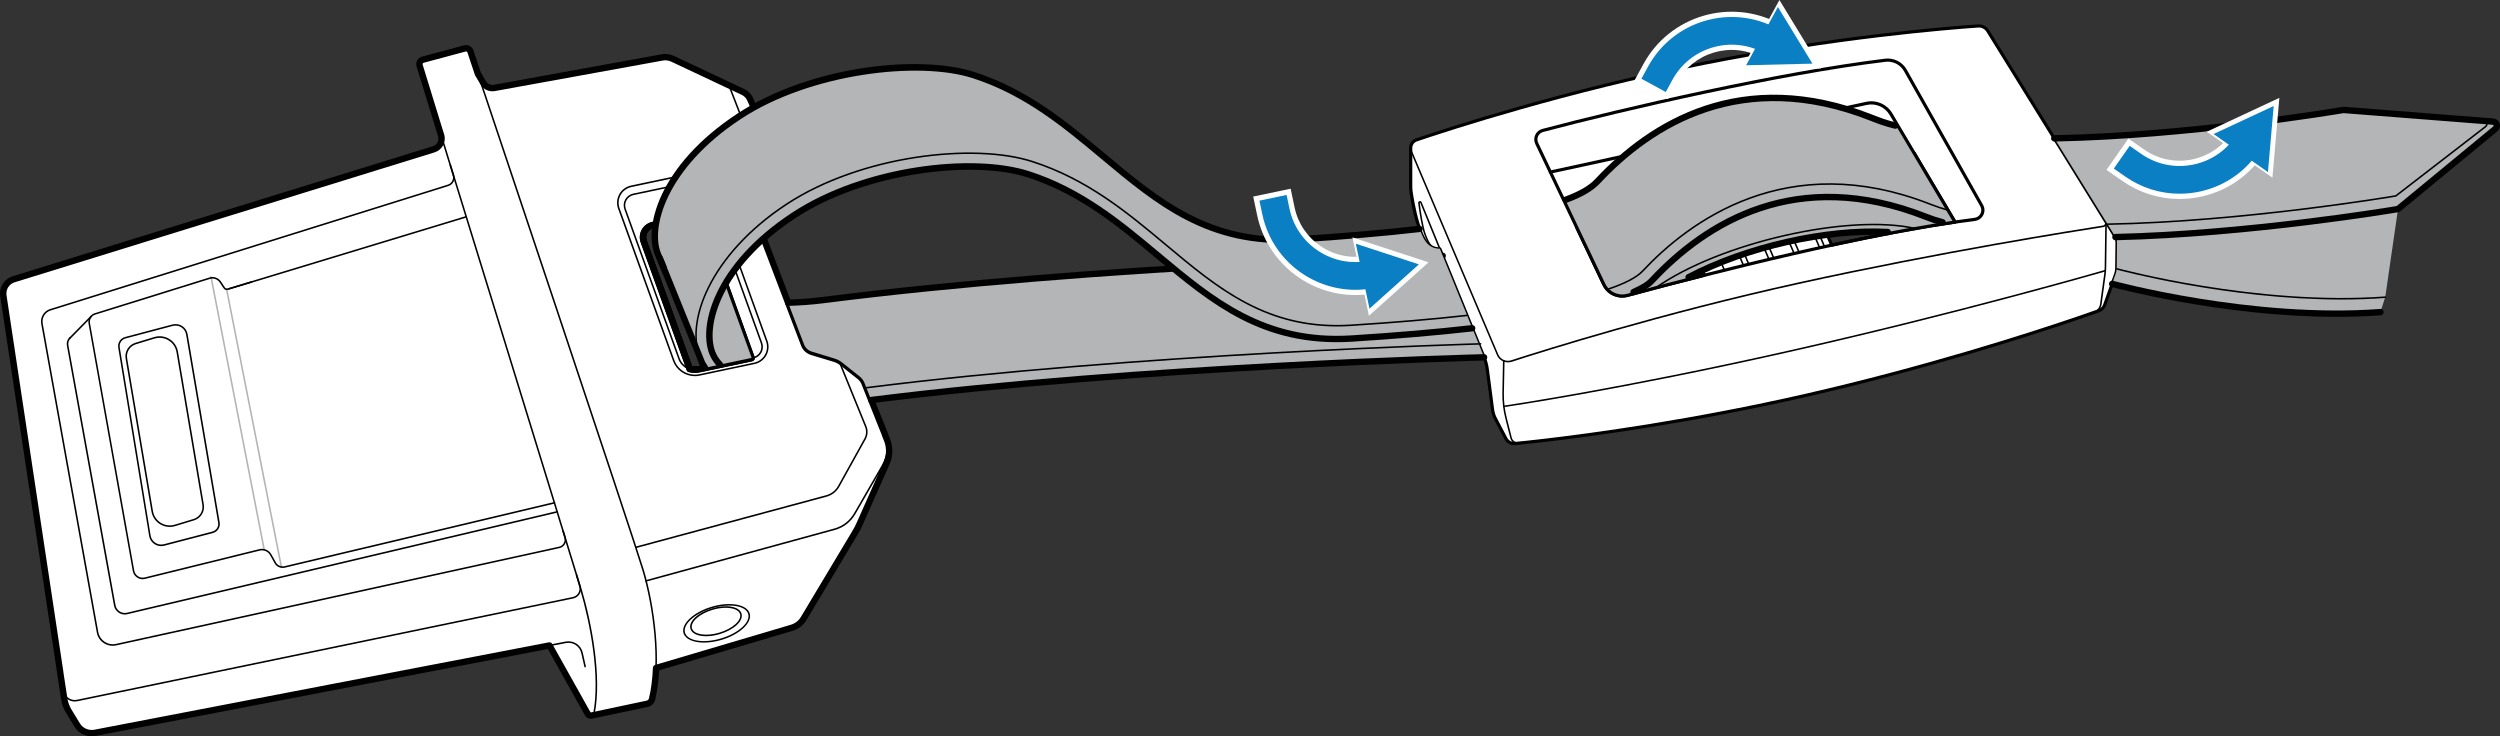
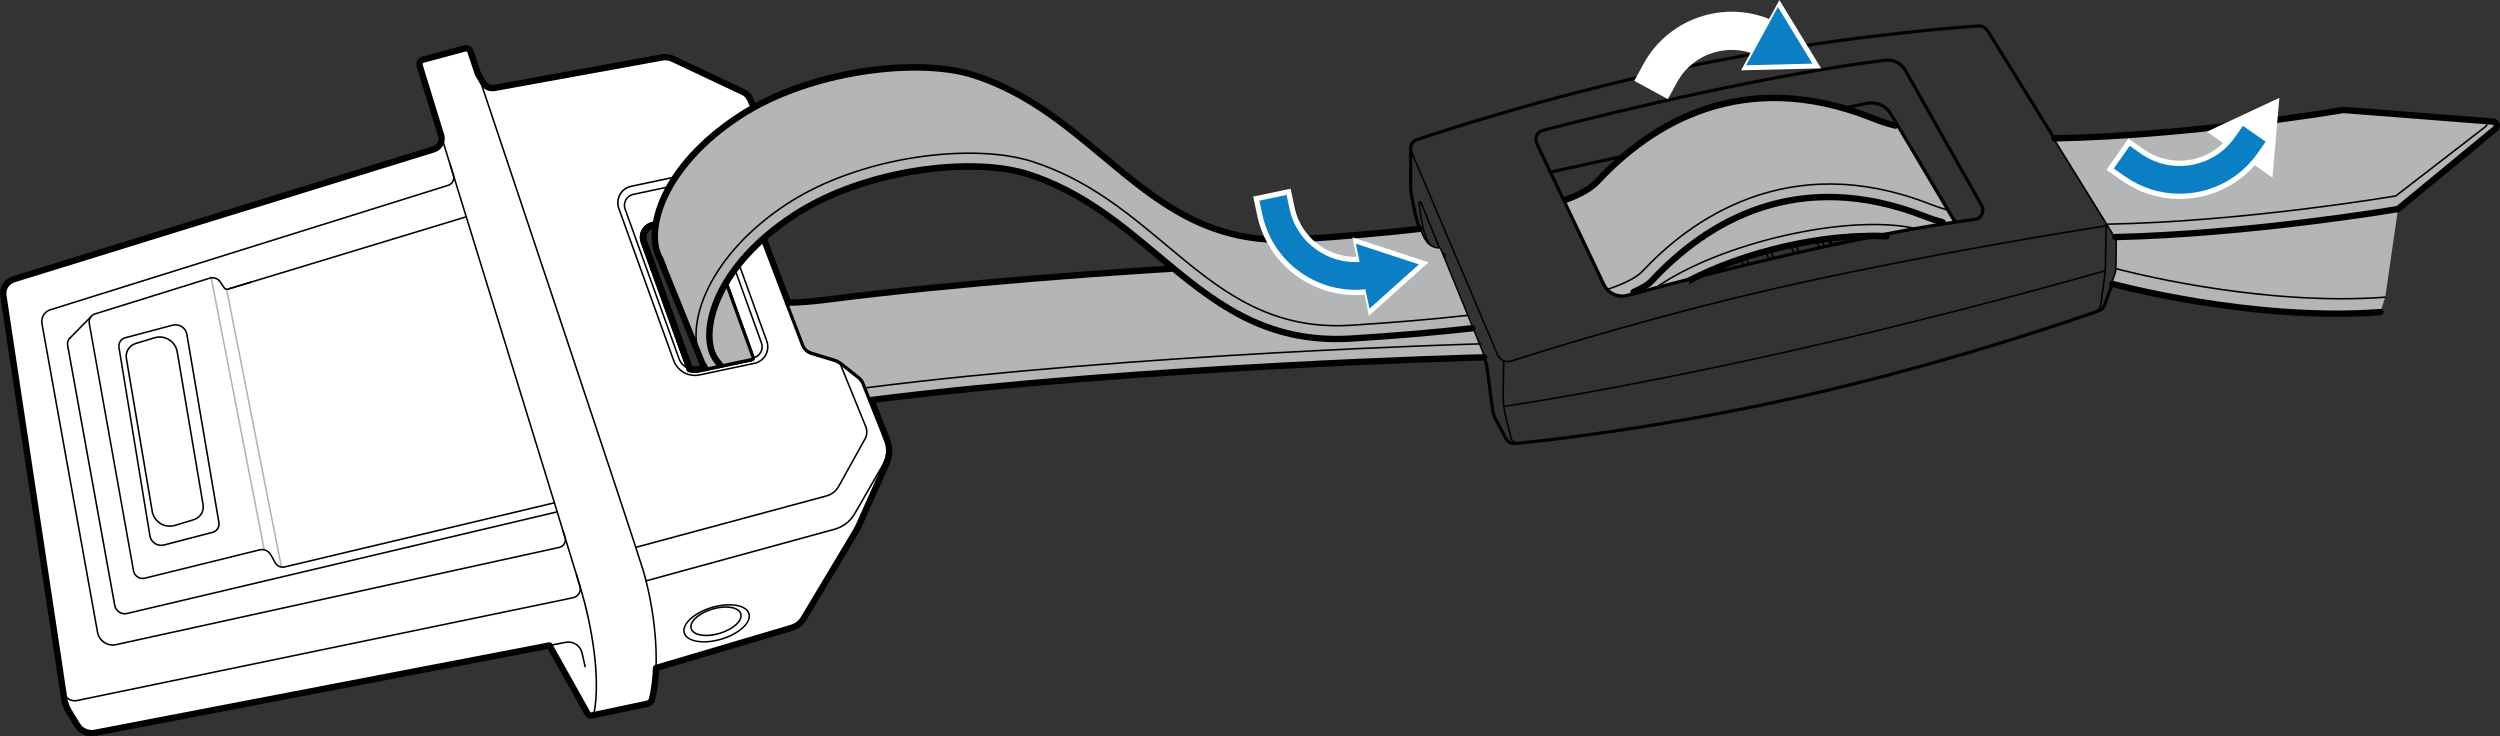
<svg xmlns="http://www.w3.org/2000/svg" version="1.1" id="Layer_1" x="0px" y="0px" width="130.109px" height="38.321px" viewBox="0 0 130.109 38.321" style="enable-background:new 0 0 130.109 38.321;" xml:space="preserve">
  <rect x="0" y="0" width="130.109" height="38.321" fill="#333333" stroke="none" />
  <style type="text/css">
	.st0{fill:#FFFFFF;}
	.st1{fill:#010101;}
	.st2{fill:#B2B4B5;}
	.st3{fill:#B3B5B6;}
	.st4{fill:#0A7FC3;}
</style>
  <g>
    <g>
      <g>
-         <path class="st0" d="M110.093,12.339l-0.513-0.829l-0.882-1.426l-5.246-8.473c-0.106-0.173-0.3-0.272-0.503-0.259     c-1.431,0.099-7.349,0.565-14.256,1.939C81.479,4.725,75.387,6.714,73.716,7.28     c-0.169,0.058-0.281,0.206-0.298,0.372v2.07c0,0.086,0.007,0.173,0.019,0.259     c0.041,0.289,0.155,0.995,0.351,1.643c0.229,0.753,0.445,1.218,0.948,1.311     c0.002,0.002,0.002,0.002,0.004,0.002c0.057,0.011,0.132,0.018,0.198,0.018l2.301,5.639     c0.083,0.203,0.139,0.416,0.168,0.635l0.274,2.093c0.023,0.164,0.072,0.323,0.15,0.469l0.543,1.034     c0.092,0.175,0.279,0.277,0.476,0.258c0.291-0.028,0.769-0.078,1.408-0.152l0.046-0.005     c2.608-0.303,7.804-1.008,13.707-2.357c6.186-1.415,11.575-3.151,14.031-3.984l0.111-0.039     c0.499-0.169,0.866-0.298,1.082-0.374c0.139-0.049,0.251-0.161,0.3-0.3l0.581-1.629     c0.03-0.088,0.046-0.18,0.048-0.272l0.014-1.336C110.176,12.532,110.148,12.429,110.093,12.339z M84.7,15.371     c-0.492,0.132-1.009-0.106-1.228-0.565l-1.399-2.942l4.48-0.817c0.316-0.058,0.63,0.102,0.768,0.392     l1.38,2.885C87.133,14.721,85.753,15.087,84.7,15.371z M95.327,12.758c-0.303-0.773-1.004-2.063-1.694-3.271     l5.989-1.51l2.124,3.58C99.774,11.845,97.547,12.276,95.327,12.758z" />
        <path class="st1" d="M78.8,23.169c-0.209,0-0.402-0.115-0.501-0.304l-0.544-1.034     c-0.08-0.151-0.134-0.318-0.159-0.496l-0.274-2.094c-0.027-0.211-0.082-0.418-0.162-0.615l-2.281-5.589     c-0.054-0.003-0.11-0.009-0.157-0.018c-0.004-0.001-0.008-0.002-0.012-0.003     c-0.577-0.113-0.796-0.686-1.004-1.367c-0.21-0.695-0.324-1.442-0.354-1.655     c-0.014-0.096-0.02-0.184-0.02-0.271v-2.07c0.022-0.211,0.161-0.384,0.354-0.451     c1.695-0.575,7.785-2.56,14.988-3.993c6.821-1.358,12.644-1.829,14.266-1.94     c0.234-0.019,0.458,0.1,0.58,0.299l6.641,10.728c0,0,0,0,0,0.001     c0.062,0.102,0.095,0.219,0.095,0.34l-0.014,1.337c-0.002,0.101-0.019,0.202-0.052,0.298l-0.581,1.629     c-0.057,0.162-0.188,0.293-0.35,0.35c-0.215,0.076-0.583,0.205-1.083,0.374l-0.11,0.039     c-2.624,0.89-7.937,2.591-14.04,3.987c-5.913,1.352-11.131,2.058-13.716,2.359l-0.046,0.005     c-0.64,0.074-1.118,0.124-1.41,0.152C78.838,23.168,78.819,23.169,78.8,23.169z M74.766,12.859     c0.06,0.009,0.12,0.014,0.17,0.014c0.034,0,0.064,0.02,0.077,0.051l2.301,5.639     c0.086,0.21,0.144,0.431,0.173,0.656l0.274,2.093c0.022,0.158,0.07,0.307,0.141,0.441l0.544,1.034     c0.077,0.146,0.234,0.227,0.395,0.213c0.291-0.028,0.769-0.077,1.407-0.151l0.046-0.005     c2.581-0.3,7.793-1.005,13.698-2.356c6.096-1.394,11.402-3.093,14.023-3.982l0.11-0.039     c0.5-0.169,0.867-0.298,1.082-0.374c0.115-0.041,0.209-0.134,0.249-0.249l0.581-1.629     c0.027-0.079,0.041-0.162,0.043-0.246l0.014-1.335c0-0.089-0.025-0.176-0.071-0.252l-6.641-10.728     c-0.09-0.147-0.252-0.234-0.427-0.22c-1.619,0.112-7.433,0.582-14.245,1.938     c-7.193,1.431-13.274,3.413-14.967,3.987c-0.134,0.046-0.227,0.162-0.242,0.303l0,2.061     c0,0.078,0.006,0.159,0.018,0.247c0.03,0.21,0.142,0.948,0.349,1.63c0.233,0.766,0.434,1.17,0.883,1.254     C74.756,12.855,74.761,12.857,74.766,12.859z M84.424,15.49c-0.43,0-0.836-0.245-1.028-0.648l-1.399-2.941     c-0.011-0.023-0.011-0.051,0.001-0.073c0.012-0.023,0.034-0.039,0.059-0.044l4.48-0.817     c0.352-0.065,0.704,0.116,0.857,0.438l1.38,2.885c0.011,0.022,0.011,0.048,0,0.071     c-0.011,0.022-0.031,0.039-0.055,0.045c-1.303,0.33-2.649,0.682-3.999,1.046l0,0     C84.622,15.477,84.523,15.49,84.424,15.49z M84.7,15.371h0.002H84.7z M82.194,11.927l1.353,2.844     c0.202,0.423,0.677,0.642,1.131,0.52l0,0c1.317-0.355,2.63-0.698,3.904-1.022l-1.336-2.794     c-0.121-0.255-0.399-0.397-0.678-0.346L82.194,11.927z M95.328,12.84c-0.033,0-0.065-0.02-0.077-0.052     c-0.252-0.642-0.821-1.739-1.689-3.26c-0.013-0.023-0.015-0.05-0.004-0.073c0.01-0.024,0.031-0.042,0.056-0.048     l5.989-1.511c0.036-0.009,0.073,0.006,0.092,0.038l2.124,3.58c0.014,0.024,0.015,0.053,0.004,0.078     c-0.012,0.025-0.035,0.042-0.063,0.046c-1.804,0.265-3.962,0.669-6.414,1.2     C95.339,12.84,95.333,12.84,95.328,12.84z M93.759,9.54c0.814,1.429,1.358,2.478,1.619,3.122     c2.372-0.513,4.468-0.907,6.234-1.169l-2.03-3.421L93.759,9.54z" />
      </g>
    </g>
    <path class="st1" d="M78.48,18.86c-0.247,0-0.477-0.145-0.579-0.386L73.412,7.893   c-0.053-0.125-0.051-0.267,0.004-0.39c0.056-0.124,0.158-0.217,0.287-0.261   c1.695-0.574,7.784-2.558,14.982-3.991c6.829-1.359,12.642-1.827,14.261-1.939   c0.218-0.019,0.425,0.091,0.541,0.278l6.126,9.896l0,0c0.039,0.064,0.044,0.142,0.013,0.21   c-0.031,0.067-0.094,0.114-0.167,0.126c-1.36,0.211-8.519,1.344-15.845,2.96   c-7.12,1.57-13.233,3.496-14.936,4.049C78.612,18.85,78.545,18.86,78.48,18.86z M102.987,1.393   c-0.012,0-0.024,0-0.036,0.001c-1.618,0.111-7.426,0.58-14.251,1.938c-7.194,1.431-13.278,3.414-14.972,3.987   c-0.107,0.037-0.192,0.113-0.238,0.217c-0.047,0.104-0.048,0.219-0.003,0.324l4.489,10.582   c0.112,0.264,0.401,0.396,0.674,0.307c1.705-0.553,7.821-2.48,14.944-4.051   c7.329-1.616,14.489-2.75,15.85-2.961c0.047-0.007,0.085-0.036,0.105-0.078c0.02-0.043,0.017-0.091-0.008-0.132   l-6.126-9.896C103.323,1.483,103.162,1.393,102.987,1.393z" />
    <path class="st1" d="M74.923,12.996h-0c-0.646-0.007-0.901-0.463-1.173-1.358   c-0.199-0.654-0.314-1.372-0.354-1.65c-0.013-0.087-0.019-0.176-0.019-0.265V7.654   c0-0.023,0.018-0.042,0.042-0.042c0.023,0,0.042,0.018,0.042,0.042v2.069c0,0.085,0.006,0.17,0.018,0.253   c0.04,0.276,0.154,0.989,0.351,1.638c0.26,0.856,0.501,1.292,1.095,1.299c0.023,0,0.042,0.019,0.041,0.042   C74.964,12.978,74.945,12.996,74.923,12.996z" />
    <path class="st1" d="M78.8,23.127c-0.195,0-0.373-0.107-0.465-0.282l-0.544-1.034   c-0.079-0.151-0.131-0.314-0.153-0.482l-0.274-2.094c-0.028-0.214-0.084-0.424-0.165-0.625l-3.285-8.053   c-0.003-0.009-0.011-0.008-0.016-0.008c-0.01,0.003-0.009,0.01-0.009,0.013c0.057,0.446,0.175,1.251,0.319,1.634   c0.214,0.568,0.34,0.634,0.543,0.702c0.022,0.007,0.033,0.03,0.026,0.052   c-0.006,0.021-0.029,0.034-0.052,0.026c-0.242-0.081-0.379-0.181-0.594-0.751   c-0.147-0.391-0.266-1.203-0.324-1.653c-0.006-0.048,0.022-0.091,0.07-0.104c0.051-0.012,0.096,0.011,0.114,0.057   l3.285,8.053c0.084,0.206,0.142,0.423,0.17,0.645l0.274,2.094c0.021,0.159,0.069,0.312,0.143,0.455l0.544,1.034   c0.085,0.161,0.257,0.25,0.436,0.235c1.711-0.168,7.86-0.845,15.156-2.514   c7.592-1.736,14.01-3.965,15.219-4.394c0.129-0.046,0.229-0.146,0.275-0.276l0.58-1.629   c0.03-0.083,0.045-0.169,0.046-0.258l0.014-1.336c0.001-0.097-0.025-0.191-0.076-0.273l-1.396-2.256   c-0.012-0.019-0.006-0.045,0.014-0.057c0.02-0.012,0.045-0.005,0.057,0.014l1.396,2.256   c0.059,0.095,0.089,0.205,0.088,0.317l-0.014,1.336c-0.001,0.098-0.018,0.194-0.051,0.285l-0.58,1.629   c-0.055,0.153-0.174,0.272-0.326,0.327c-1.21,0.429-7.632,2.66-15.228,4.397   c-7.301,1.67-13.454,2.348-15.166,2.515C78.835,23.127,78.817,23.127,78.8,23.127z" />
    <path class="st1" d="M108.041,16.627c-0.017,0-0.033-0.011-0.039-0.028c-0.007-0.021,0.004-0.045,0.026-0.053   l0.944-0.33c0.173-0.061,0.296-0.211,0.321-0.393l0.212-1.541c0.017-0.121,0.026-0.244,0.028-0.364l0.032-2.33   c0-0.023,0.019-0.041,0.042-0.041c0,0,0,0,0.001,0c0.023,0,0.041,0.019,0.041,0.042l-0.032,2.33   c-0.002,0.124-0.011,0.25-0.028,0.374l-0.212,1.541c-0.029,0.213-0.174,0.389-0.376,0.46l-0.944,0.33   C108.05,16.626,108.046,16.627,108.041,16.627z" />
    <path class="st1" d="M78.983,23.099c-0.18,0-0.337-0.12-0.382-0.298l-0.261-1.026   c-0.11-0.432-0.162-0.878-0.153-1.326l0.032-1.675c0-0.023,0.019-0.041,0.042-0.041c0,0,0.001,0,0.001,0   c0.023,0,0.041,0.019,0.041,0.042L78.269,20.45c-0.008,0.441,0.043,0.879,0.151,1.304l0.261,1.026   c0.038,0.151,0.18,0.247,0.334,0.234l1.284-0.129c0.002-0,0.003-0,0.004-0   c0.021,0,0.039,0.016,0.041,0.037c0.002,0.023-0.014,0.043-0.037,0.045l-1.284,0.129   C79.01,23.098,78.996,23.099,78.983,23.099z" />
    <path class="st1" d="M78.264,21.193c-0.02,0-0.038-0.015-0.041-0.036c-0.003-0.023,0.013-0.044,0.035-0.047   c0.059-0.008,5.965-0.868,14.796-2.857c8.832-1.989,16.425-4.184,16.5-4.206   c0.022-0.005,0.045,0.006,0.051,0.028c0.006,0.022-0.006,0.045-0.028,0.051c-0.076,0.022-7.671,2.218-16.506,4.207   s-14.743,2.85-14.802,2.858C78.268,21.193,78.266,21.193,78.264,21.193z" />
    <path class="st1" d="M101.746,11.598c-0.014,0-0.028-0.007-0.036-0.02l-3.335-5.62   c-0.252-0.426-0.746-0.642-1.232-0.536L80.695,8.995c-0.022,0.005-0.044-0.009-0.049-0.032   c-0.005-0.022,0.009-0.044,0.032-0.049l16.449-3.574c0.519-0.113,1.05,0.119,1.32,0.575l3.335,5.62   c0.012,0.019,0.005,0.045-0.015,0.057C101.761,11.596,101.753,11.598,101.746,11.598z" />
    <path class="st1" d="M95.327,12.8c-0.017,0-0.032-0.01-0.038-0.026c-0.685-1.742-3.419-6.184-3.446-6.229   c-0.012-0.019-0.006-0.045,0.014-0.057c0.02-0.012,0.045-0.006,0.057,0.014c0.028,0.045,2.765,4.493,3.453,6.242   c0.008,0.021-0.002,0.045-0.023,0.054C95.337,12.799,95.332,12.8,95.327,12.8z" />
    <path class="st1" d="M94.955,12.881c-0.017,0-0.032-0.01-0.039-0.026c-0.685-1.742-3.415-6.174-3.442-6.219   c-0.012-0.019-0.006-0.045,0.014-0.057c0.02-0.012,0.045-0.006,0.057,0.014c0.028,0.045,2.761,4.483,3.449,6.232   c0.008,0.021-0.002,0.045-0.023,0.054C94.965,12.88,94.96,12.881,94.955,12.881z" />
    <path class="st1" d="M94.701,12.937c-0.017,0-0.032-0.01-0.039-0.026c-0.685-1.742-3.426-6.184-3.453-6.229   c-0.012-0.019-0.006-0.045,0.014-0.057c0.02-0.012,0.045-0.005,0.057,0.014c0.028,0.045,2.772,4.493,3.46,6.242   c0.008,0.021-0.002,0.045-0.023,0.054C94.711,12.936,94.707,12.937,94.701,12.937z" />
    <path class="st1" d="M93.634,13.18c-0.017,0-0.032-0.01-0.039-0.026c-0.685-1.742-3.419-6.184-3.446-6.229   c-0.012-0.019-0.006-0.045,0.014-0.057c0.02-0.012,0.045-0.005,0.057,0.014c0.028,0.045,2.765,4.493,3.453,6.242   c0.008,0.021-0.002,0.045-0.023,0.054C93.644,13.179,93.639,13.18,93.634,13.18z" />
    <path class="st1" d="M93.371,13.237c-0.017,0-0.032-0.01-0.038-0.026c-0.685-1.742-3.421-6.196-3.448-6.241   c-0.012-0.019-0.006-0.045,0.014-0.057c0.02-0.012,0.045-0.006,0.057,0.014c0.028,0.045,2.767,4.505,3.455,6.254   c0.008,0.021-0.002,0.045-0.023,0.054C93.381,13.236,93.376,13.237,93.371,13.237z" />
    <path class="st1" d="M92.309,13.469c-0.017,0-0.032-0.01-0.039-0.026c-0.685-1.742-3.419-6.184-3.446-6.229   c-0.012-0.019-0.006-0.045,0.014-0.057c0.02-0.012,0.045-0.005,0.057,0.014c0.028,0.045,2.765,4.493,3.453,6.242   c0.008,0.021-0.002,0.045-0.023,0.054C92.319,13.468,92.314,13.469,92.309,13.469z" />
    <path class="st1" d="M92.066,13.542c-0.017,0-0.032-0.01-0.039-0.026c-0.685-1.742-3.441-6.212-3.469-6.257   c-0.012-0.019-0.006-0.045,0.014-0.057c0.02-0.012,0.045-0.006,0.057,0.014c0.028,0.045,2.787,4.521,3.475,6.27   c0.008,0.021-0.002,0.045-0.023,0.054C92.076,13.541,92.071,13.542,92.066,13.542z" />
    <path class="st1" d="M91.013,13.794c-0.017,0-0.032-0.01-0.039-0.026c-0.685-1.742-3.447-6.22-3.475-6.265   c-0.012-0.019-0.006-0.045,0.014-0.057c0.02-0.012,0.045-0.006,0.057,0.014c0.028,0.045,2.793,4.529,3.481,6.278   c0.008,0.021-0.002,0.045-0.023,0.054C91.023,13.793,91.018,13.794,91.013,13.794z" />
    <path class="st1" d="M90.739,13.86c-0.017,0-0.032-0.01-0.039-0.026c-0.685-1.742-3.44-6.242-3.467-6.288   c-0.012-0.019-0.006-0.045,0.014-0.057c0.02-0.012,0.045-0.005,0.057,0.014c0.028,0.045,2.786,4.552,3.474,6.301   c0.008,0.021-0.002,0.045-0.023,0.054C90.749,13.859,90.744,13.86,90.739,13.86z" />
    <path class="st1" d="M89.746,14.105c-0.017,0-0.032-0.01-0.039-0.026c-0.651-1.611-3.237-6.315-3.263-6.363   c-0.011-0.02-0.004-0.045,0.016-0.056c0.02-0.011,0.046-0.004,0.056,0.016c0.026,0.048,2.614,4.756,3.268,6.372   c0.008,0.021-0.002,0.045-0.023,0.054C89.756,14.104,89.751,14.105,89.746,14.105z" />
    <path class="st1" d="M93.634,9.529c-0.018,0-0.035-0.013-0.04-0.031c-0.005-0.022,0.008-0.045,0.03-0.05   l5.988-1.511c0.022-0.006,0.044,0.008,0.05,0.03c0.005,0.022-0.008,0.045-0.03,0.05L93.644,9.527   C93.641,9.528,93.637,9.529,93.634,9.529z" />
    <path class="st1" d="M88.7,14.367c-0.015,0-0.03-0.009-0.037-0.024l-1.379-2.885   c-0.13-0.272-0.429-0.422-0.723-0.369l-4.481,0.817c-0.027,0.002-0.044-0.011-0.048-0.033   c-0.004-0.023,0.011-0.044,0.033-0.048l4.481-0.817c0.333-0.06,0.667,0.111,0.813,0.415l1.379,2.885   c0.01,0.021,0.001,0.045-0.019,0.055C88.712,14.365,88.706,14.367,88.7,14.367z" />
    <g>
      <g>
        <path class="st1" d="M36.159,19.409c-0.043,0-0.086-0.003-0.128-0.008c-0.06-0.007-0.118-0.021-0.176-0.035     c-0.054-0.013-0.098-0.052-0.117-0.105l-2.391-6.634c-0.08-0.216-0.063-0.458,0.047-0.663     c0.111-0.207,0.305-0.357,0.533-0.412l1.712-0.383c0.503-0.113,1.02,0.166,1.201,0.652l2.436,6.762     c0.016,0.045,0.012,0.095-0.011,0.137c-0.023,0.042-0.064,0.072-0.111,0.082l-2.777,0.586     C36.303,19.402,36.23,19.409,36.159,19.409z M36.018,19.063c0.018,0.004,0.036,0.007,0.054,0.009     c0.076,0.01,0.157,0.006,0.237-0.01l2.589-0.546l-2.371-6.581c-0.125-0.335-0.468-0.521-0.816-0.443     l-1.71,0.383c-0.134,0.032-0.25,0.121-0.316,0.245c-0.066,0.123-0.075,0.263-0.028,0.393L36.018,19.063z" />
        <path class="st1" d="M36.159,19.409c-0.043,0-0.086-0.003-0.128-0.008c-0.06-0.007-0.118-0.021-0.176-0.035     c-0.054-0.013-0.098-0.052-0.117-0.105l-2.391-6.634c-0.08-0.216-0.063-0.458,0.047-0.663     c0.111-0.207,0.305-0.357,0.533-0.412l1.712-0.383c0.503-0.113,1.02,0.166,1.201,0.652     c0,0.001,0,0.001,0.001,0.002l2.436,6.76c0.016,0.045,0.012,0.095-0.011,0.137     c-0.023,0.042-0.064,0.072-0.111,0.082l-2.777,0.586C36.303,19.402,36.23,19.409,36.159,19.409z M36.018,19.063     c0.018,0.004,0.036,0.007,0.054,0.009c0.076,0.01,0.157,0.006,0.237-0.01l2.589-0.546l-2.371-6.58     c-0.126-0.335-0.469-0.521-0.817-0.443l-1.71,0.383c-0.134,0.032-0.25,0.121-0.316,0.245     c-0.066,0.123-0.075,0.263-0.028,0.393L36.018,19.063z" />
        <g>
          <path class="st0" d="M46.167,22.899l-0.074-0.178c-0.012-0.05-0.03-0.094-0.049-0.139l-0.491-1.224l-0.563-1.419      c-0.05-0.133-0.138-0.246-0.247-0.338l-0.915-0.723c-0.055-0.043-0.11-0.08-0.167-0.111      c-0.073-0.039-0.147-0.073-0.223-0.094l-1.189-0.36c-0.185-0.059-0.336-0.199-0.404-0.382l-3.005-7.885      l0.865-0.801c0.122-0.111,0.202-0.27,0.223-0.436l0.14-1.115c0.008-0.065,0.005-0.138-0.01-0.206      c-0.006-0.049-0.024-0.093-0.043-0.138l-0.978-2.194c-0.076-0.166-0.204-0.296-0.363-0.371l-0.734-0.345L35,3.057      c-0.171-0.076-0.36-0.105-0.539-0.068L25.729,4.576c-0.234,0.043-0.462-0.064-0.581-0.265l-0.263-0.449      l-0.006-0.001c-0.178-0.546-0.315-0.949-0.394-1.181c-0.038-0.125-0.174-0.197-0.299-0.158L22.011,3.105      c-0.137,0.037-0.215,0.178-0.171,0.31c0.15,0.488,0.509,1.659,1.001,3.257l0.116,0.37      c0.094,0.307-0.079,0.634-0.386,0.729l-21.863,6.765c-0.364,0.117-0.59,0.48-0.534,0.854l2.964,19.616      l-0.002,0.012l0.205,1.344c0.032,0.227,0.113,0.442,0.227,0.637l0.445,0.73      c0.189,0.319,0.56,0.48,0.924,0.411l23.656-4.547l1.993,3.561c0.044,0.084,0.143,0.108,0.219,0.082      l2.882-0.609c0.124-0.027,0.22-0.123,0.248-0.246c0.061-0.245,0.106-0.511,0.14-0.777      c0.034-0.273,0.057-0.553,0.069-0.84l7.06-2.091c0.256-0.076,0.482-0.247,0.62-0.482l2.65-4.425      c0.106-0.173,0.2-0.348,0.277-0.531l1.392-3.138C46.311,23.718,46.317,23.286,46.167,22.899z M36.342,19.225      c-0.093,0.018-0.19,0.024-0.29,0.012c-0.053-0.007-0.106-0.019-0.159-0.032l-2.391-6.634      c-0.135-0.366,0.084-0.766,0.463-0.857l1.71-0.382c0.428-0.097,0.856,0.137,1.009,0.548l2.436,6.76      L36.342,19.225z" />
          <path class="st1" d="M4.772,38.321c-0.366,0-0.713-0.19-0.901-0.508l-0.444-0.729      c-0.133-0.227-0.217-0.462-0.25-0.7l-0.205-1.343c-0.002-0.011-0.002-0.022-0.002-0.033L0.01,15.414      c-0.068-0.458,0.204-0.894,0.648-1.037l21.865-6.766c0.22-0.067,0.344-0.301,0.276-0.521l-0.116-0.369      c-0.493-1.598-0.852-2.769-1.002-3.258c-0.034-0.103-0.024-0.216,0.029-0.315      c0.053-0.1,0.148-0.174,0.258-0.203l2.174-0.583c0.208-0.064,0.435,0.056,0.501,0.269      c0.076,0.223,0.208,0.614,0.381,1.142c0.001,0.002,0.002,0.004,0.004,0.005l0.263,0.449      c0.085,0.143,0.245,0.217,0.408,0.186l8.732-1.587c0.202-0.042,0.422-0.015,0.636,0.079l3.677,1.732      c0.194,0.09,0.352,0.251,0.444,0.452l0.978,2.195c0.023,0.056,0.047,0.114,0.056,0.185      c0.017,0.069,0.021,0.16,0.01,0.247l-0.14,1.115c-0.026,0.206-0.126,0.402-0.276,0.538l-0.781,0.724      l2.965,7.781c0.049,0.133,0.161,0.238,0.3,0.282l1.187,0.359c0.077,0.022,0.161,0.057,0.253,0.107      c0.065,0.036,0.129,0.078,0.191,0.126l0.916,0.723c0.143,0.121,0.242,0.258,0.299,0.41l1.052,2.639      c0.021,0.05,0.043,0.103,0.057,0.163l0.066,0.152c0,0.001,0.001,0.002,0.001,0.004      c0.167,0.429,0.157,0.911-0.026,1.323l-1.392,3.137c-0.073,0.172-0.167,0.353-0.287,0.551l-2.649,4.424      c-0.157,0.268-0.411,0.466-0.715,0.556l-6.947,2.057c-0.013,0.247-0.035,0.494-0.065,0.735      c-0.037,0.294-0.085,0.562-0.143,0.797c-0.04,0.182-0.187,0.328-0.374,0.368l-2.882,0.609      c-0.141,0.052-0.322-0.018-0.4-0.167l-1.932-3.453L4.969,38.302C4.903,38.315,4.837,38.321,4.772,38.321z       M3.304,35.014l0.202,1.323c0.028,0.196,0.097,0.39,0.207,0.578l0.443,0.728      c0.153,0.257,0.454,0.389,0.752,0.334l23.656-4.548c0.071-0.013,0.141,0.02,0.176,0.082l1.993,3.561      c0.006-0.002,0.025,0.001,0.035,0.001c0.002,0,0.004,0,0.004-0l2.882-0.609      c0.059-0.013,0.107-0.06,0.12-0.119c0.056-0.226,0.102-0.481,0.137-0.762      c0.034-0.271,0.057-0.548,0.068-0.826c0.003-0.071,0.051-0.132,0.119-0.152l7.06-2.091      c0.22-0.065,0.411-0.213,0.524-0.407l2.651-4.427c0.112-0.184,0.199-0.351,0.267-0.511l1.394-3.14      c0.148-0.331,0.155-0.72,0.021-1.066l-0.073-0.176c-0.018-0.066-0.033-0.102-0.048-0.138l-1.056-2.647      c-0.038-0.102-0.105-0.193-0.2-0.273l-0.911-0.719c-0.047-0.037-0.095-0.069-0.144-0.096      c-0.07-0.037-0.132-0.064-0.189-0.08l-1.192-0.36c-0.238-0.076-0.428-0.256-0.511-0.483l-3.004-7.884      c-0.024-0.063-0.007-0.135,0.042-0.181l0.865-0.801c0.093-0.085,0.155-0.206,0.171-0.335l0.14-1.115      c0.006-0.048,0.003-0.101-0.007-0.148c-0.006-0.043-0.019-0.074-0.034-0.111L38.885,5.226      c-0.058-0.128-0.158-0.23-0.281-0.288l-3.674-1.731c-0.146-0.065-0.298-0.085-0.435-0.055l-8.736,1.588      c-0.3,0.055-0.597-0.08-0.754-0.344l-0.248-0.423c-0.016-0.017-0.029-0.037-0.036-0.059      c-0.178-0.545-0.314-0.947-0.393-1.179C24.316,2.692,24.273,2.67,24.234,2.681l-2.18,0.585      c-0.031,0.008-0.046,0.029-0.052,0.04c-0.007,0.013-0.013,0.033-0.005,0.057      c0.151,0.492,0.51,1.663,1.002,3.26l0.116,0.369c0.121,0.396-0.101,0.816-0.496,0.937L0.758,14.693      c-0.286,0.092-0.463,0.375-0.419,0.671L3.302,34.981C3.304,34.992,3.304,35.003,3.304,35.014z M36.159,19.409      c-0.043,0-0.086-0.003-0.129-0.008c-0.06-0.007-0.118-0.021-0.176-0.035c-0.054-0.013-0.098-0.052-0.117-0.105      l-2.391-6.634c-0.08-0.216-0.063-0.458,0.047-0.663c0.111-0.207,0.305-0.357,0.533-0.412l1.712-0.383      c0.503-0.113,1.02,0.166,1.201,0.652l2.436,6.762c0.016,0.045,0.012,0.095-0.011,0.137      c-0.023,0.042-0.064,0.072-0.111,0.082l-2.777,0.586c-0.001,0-0.001,0-0.002,0      C36.303,19.402,36.231,19.409,36.159,19.409z M36.342,19.225h0.003H36.342z M36.018,19.063      c0.018,0.004,0.036,0.007,0.054,0.009c0.075,0.009,0.155,0.006,0.236-0.009l2.59-0.546l-2.371-6.581      c-0.125-0.335-0.468-0.521-0.816-0.443l-1.71,0.383c-0.134,0.032-0.25,0.121-0.316,0.245      c-0.066,0.123-0.075,0.263-0.028,0.393L36.018,19.063z" />
        </g>
        <path class="st1" d="M36.159,19.409c-0.043,0-0.086-0.003-0.128-0.008c-0.06-0.007-0.118-0.021-0.176-0.035     c-0.054-0.013-0.098-0.052-0.117-0.105l-2.391-6.634c-0.08-0.216-0.063-0.458,0.047-0.663     c0.111-0.207,0.305-0.357,0.533-0.412l1.712-0.383c0.503-0.113,1.02,0.166,1.201,0.652l2.436,6.762     c0.016,0.045,0.012,0.095-0.011,0.137c-0.023,0.042-0.064,0.072-0.111,0.082l-2.777,0.586     C36.303,19.402,36.23,19.409,36.159,19.409z M36.018,19.063c0.018,0.004,0.036,0.007,0.054,0.009     c0.076,0.01,0.157,0.006,0.237-0.01l2.589-0.546l-2.371-6.581c-0.125-0.335-0.468-0.521-0.816-0.443     l-1.71,0.383c-0.134,0.032-0.25,0.121-0.316,0.245c-0.066,0.123-0.075,0.263-0.028,0.393L36.018,19.063z" />
        <path class="st1" d="M35.894,19.368c-0.092,0-0.166-0.073-0.166-0.165v-0.001c0-0.092,0.074-0.166,0.166-0.166     s0.166,0.074,0.166,0.166C36.06,19.294,35.986,19.368,35.894,19.368z" />
      </g>
      <path class="st1" d="M30.741,37.285c-0.08,0-0.153-0.042-0.193-0.114l-1.993-3.559    c-0.011-0.02-0.004-0.045,0.016-0.057c0.02-0.011,0.045-0.004,0.057,0.016l1.993,3.56    c0.035,0.063,0.098,0.076,0.144,0.07c0.007-0.001,0.015-0.003,0.022-0.005c0.003-0.001,0.005-0.002,0.008-0.003    c0.038-0.015,0.073-0.047,0.084-0.102c0.349-1.861-0.134-4.559-0.702-6.463    C29.703,29.037,23.115,7.692,21.799,3.43c-0.024-0.076-0.016-0.156,0.023-0.226    c0.038-0.07,0.102-0.12,0.18-0.141l2.172-0.585c0.15-0.039,0.303,0.043,0.351,0.189    c0.346,1.033,8.482,25.31,8.986,27c0.558,1.871,0.942,4.772,0.465,6.723    c-0.034,0.14-0.142,0.245-0.281,0.274l-2.877,0.607c-0.013,0.004-0.026,0.008-0.041,0.01    C30.766,37.284,30.754,37.285,30.741,37.285z M24.25,2.552c-0.018,0-0.036,0.002-0.054,0.007l-2.172,0.585    c-0.055,0.015-0.101,0.05-0.129,0.1c-0.027,0.05-0.033,0.107-0.017,0.161    c1.316,4.263,7.904,25.608,8.379,27.197c0.571,1.913,1.055,4.626,0.704,6.503    c-0.004,0.02-0.01,0.038-0.018,0.056l2.737-0.578c0.107-0.023,0.191-0.104,0.217-0.212    c0.473-1.936,0.091-4.819-0.465-6.679c-0.504-1.69-8.639-25.965-8.985-26.998    C24.418,2.607,24.337,2.552,24.25,2.552z" />
      <path class="st1" d="M38.841,10.089c-0.011,0-0.022-0.004-0.03-0.013c-0.015-0.017-0.015-0.043,0.002-0.059    l0.862-0.799c0.117-0.108,0.192-0.255,0.212-0.414l0.139-1.112c0.014-0.111-0.003-0.223-0.048-0.325l-0.98-2.196    c-0.068-0.152-0.189-0.275-0.34-0.347l-3.678-1.729c-0.161-0.075-0.339-0.099-0.512-0.067l-8.731,1.589    c-0.245,0.044-0.499-0.07-0.626-0.287l-0.264-0.448c-0.012-0.02-0.005-0.045,0.015-0.057    c0.019-0.012,0.045-0.005,0.057,0.015l0.264,0.448c0.11,0.187,0.326,0.286,0.54,0.247l8.731-1.589    c0.192-0.035,0.386-0.01,0.562,0.073l3.678,1.729c0.169,0.08,0.304,0.218,0.381,0.388l0.98,2.196    c0.051,0.115,0.071,0.243,0.055,0.369l-0.139,1.112c-0.022,0.177-0.107,0.342-0.238,0.464l-0.862,0.799    C38.861,10.086,38.851,10.089,38.841,10.089z" />
      <path class="st1" d="M34.143,34.807c-0.018,0-0.034-0.012-0.04-0.03c-0.006-0.022,0.006-0.045,0.028-0.051    l7.059-2.092c0.252-0.074,0.465-0.24,0.599-0.465l2.651-4.425c0.101-0.169,0.193-0.347,0.274-0.529l1.389-3.137    c0.162-0.366,0.17-0.789,0.023-1.161l-1.174-2.963c-0.049-0.124-0.13-0.234-0.235-0.317l-0.913-0.726    c-0.113-0.09-0.241-0.157-0.381-0.2l-1.184-0.359c-0.201-0.061-0.359-0.209-0.434-0.405L38.381,8.958    c-0.061-0.161-0.027-0.34,0.088-0.468l0.534-0.591c0.095-0.106,0.218-0.185,0.354-0.228l0.69-0.219    c0.022-0.006,0.045,0.005,0.052,0.027c0.007,0.022-0.005,0.045-0.027,0.052l-0.69,0.219    c-0.123,0.039-0.233,0.11-0.318,0.205l-0.534,0.591c-0.094,0.104-0.121,0.251-0.072,0.382l3.425,8.989    c0.065,0.172,0.204,0.302,0.38,0.355l1.184,0.358c0.15,0.046,0.287,0.118,0.408,0.214l0.913,0.726    c0.116,0.092,0.206,0.214,0.261,0.351l1.174,2.963c0.155,0.393,0.147,0.839-0.024,1.225l-1.389,3.137    c-0.082,0.185-0.176,0.366-0.279,0.538l-2.651,4.425c-0.145,0.243-0.376,0.421-0.647,0.502l-7.059,2.092    C34.151,34.806,34.147,34.807,34.143,34.807z" />
      <path class="st1" d="M36.64,33.443c-0.551,0-0.974-0.176-1.068-0.491c-0.142-0.476,0.516-1.094,1.466-1.376    c0.95-0.282,1.838-0.125,1.98,0.351c0,0,0,0,0,0c0.141,0.476-0.516,1.093-1.466,1.376    C37.233,33.398,36.92,33.443,36.64,33.443z M37.964,31.516c-0.274,0-0.584,0.045-0.902,0.14    c-0.906,0.27-1.538,0.841-1.41,1.273c0.129,0.432,0.97,0.565,1.877,0.295    c0.906-0.27,1.538-0.841,1.41-1.273C38.855,31.67,38.471,31.516,37.964,31.516z" />
      <path class="st1" d="M36.75,33.113c-0.424,0-0.744-0.137-0.818-0.387c-0.112-0.377,0.385-0.846,1.131-1.068    c0.351-0.104,0.702-0.135,0.986-0.087c0.296,0.05,0.489,0.178,0.544,0.363c0.055,0.185-0.036,0.398-0.257,0.601    c-0.213,0.196-0.523,0.361-0.874,0.466C37.211,33.077,36.967,33.113,36.75,33.113z M37.77,31.633    c-0.213,0-0.447,0.036-0.683,0.106c-0.69,0.205-1.172,0.638-1.075,0.964c0.097,0.326,0.738,0.425,1.427,0.22    c0.339-0.101,0.638-0.26,0.842-0.447c0.196-0.18,0.279-0.364,0.233-0.517v-0    c-0.045-0.153-0.215-0.261-0.478-0.305C37.953,31.64,37.863,31.633,37.77,31.633z" />
      <path class="st1" d="M33.089,28.527c-0.018,0-0.035-0.012-0.04-0.031c-0.006-0.022,0.007-0.045,0.029-0.051    l9.924-2.676c0.258-0.069,0.48-0.243,0.609-0.476l1.371-2.471c0.104-0.187,0.117-0.408,0.036-0.607l-1.397-3.433    c-0.008-0.021,0.002-0.045,0.023-0.054c0.022-0.008,0.045,0.002,0.054,0.023l1.397,3.433    c0.09,0.222,0.075,0.469-0.041,0.678l-1.371,2.471c-0.14,0.253-0.381,0.441-0.66,0.517l-9.924,2.676    C33.096,28.526,33.093,28.527,33.089,28.527z" />
      <path class="st1" d="M33.623,30.271c-0.018,0-0.035-0.012-0.04-0.03c-0.006-0.022,0.007-0.045,0.029-0.051    l9.809-2.686c0.434-0.119,0.798-0.399,1.023-0.789l1.447-2.504c0.286-0.495,0.328-1.084,0.115-1.614l-0.49-1.222    c-0.008-0.021,0.002-0.045,0.023-0.054c0.022-0.008,0.045,0.002,0.054,0.023l0.49,1.222    c0.223,0.555,0.179,1.169-0.12,1.687l-1.447,2.504c-0.236,0.409-0.617,0.703-1.073,0.827l-9.809,2.686    C33.63,30.271,33.626,30.271,33.623,30.271z" />
-       <path class="st1" d="M39.23,7.813c-0.017,0-0.032-0.01-0.038-0.027l-1.291-3.329    c-0.008-0.021,0.002-0.045,0.024-0.053c0.021-0.008,0.046,0.002,0.053,0.024l1.291,3.329    c0.008,0.021-0.002,0.045-0.024,0.053C39.24,7.812,39.235,7.813,39.23,7.813z" />
      <path class="st1" d="M36.165,19.579c-0.501,0-0.967-0.314-1.142-0.8l0,0l-2.856-7.915    c-0.09-0.249-0.068-0.526,0.061-0.758c0.129-0.232,0.352-0.396,0.612-0.451l2.86-0.604    c0.587-0.124,1.186,0.209,1.389,0.774l2.856,7.915c0.09,0.249,0.068,0.526-0.062,0.758    c-0.129,0.232-0.352,0.396-0.612,0.451l-2.86,0.604C36.33,19.571,36.247,19.579,36.165,19.579z M35.101,18.751    c0.19,0.527,0.746,0.836,1.295,0.721l2.86-0.604c0.236-0.05,0.439-0.2,0.556-0.41s0.138-0.462,0.056-0.689    l-2.856-7.915c-0.19-0.527-0.747-0.836-1.294-0.721L32.858,9.737c-0.236,0.05-0.439,0.199-0.556,0.41    s-0.138,0.462-0.056,0.689L35.101,18.751z" />
      <path class="st1" d="M36.162,19.286c-0.038,0-0.075-0.003-0.113-0.007l0,0c-0.345-0.043-0.632-0.273-0.749-0.6    l-2.806-7.783c-0.061-0.17-0.046-0.357,0.042-0.515c0.088-0.158,0.239-0.27,0.416-0.307l2.86-0.603    c0.101-0.022,0.204-0.026,0.303-0.013c0.344,0.043,0.632,0.273,0.749,0.599l2.806,7.783    c0.061,0.17,0.046,0.358-0.042,0.515c-0.088,0.158-0.239,0.27-0.416,0.307l-2.86,0.604    C36.289,19.279,36.225,19.286,36.162,19.286z M36.059,19.197c0.092,0.011,0.185,0.007,0.276-0.012l2.86-0.604    c0.153-0.032,0.284-0.129,0.36-0.266c0.076-0.136,0.089-0.299,0.037-0.447l-2.806-7.783    c-0.107-0.297-0.368-0.506-0.682-0.545c-0.091-0.012-0.184-0.008-0.276,0.012l-2.86,0.603    c-0.153,0.033-0.284,0.13-0.36,0.266c-0.076,0.137-0.09,0.299-0.037,0.446l2.806,7.783    C35.485,18.948,35.746,19.157,36.059,19.197L36.059,19.197z" />
      <path class="st1" d="M35.894,19.244c-0.017,0-0.033-0.01-0.039-0.028l-2.394-6.634    c-0.067-0.186-0.051-0.391,0.043-0.565s0.26-0.298,0.452-0.342l1.706-0.388    c0.445-0.102,0.901,0.147,1.056,0.578l2.439,6.76c0.008,0.021-0.003,0.045-0.025,0.053    c-0.022,0.009-0.045-0.003-0.053-0.025l-2.439-6.76c-0.142-0.391-0.553-0.617-0.96-0.525l-1.706,0.388    c-0.169,0.038-0.314,0.148-0.398,0.301c-0.083,0.152-0.098,0.333-0.039,0.497l2.394,6.634    c0.008,0.021-0.003,0.045-0.025,0.053C35.903,19.243,35.899,19.244,35.894,19.244z" />
      <path class="st1" d="M4.771,38.198c-0.32,0-0.626-0.167-0.796-0.448l-0.44-0.729    c-0.121-0.201-0.2-0.42-0.235-0.652L0.134,15.396c-0.06-0.401,0.177-0.779,0.564-0.899l21.86-6.767    c0.286-0.089,0.447-0.394,0.359-0.68l-0.114-0.37c-0.007-0.022,0.005-0.045,0.027-0.052    c0.024-0.006,0.045,0.005,0.052,0.027l0.114,0.37c0.102,0.33-0.084,0.682-0.413,0.784L0.723,14.577    c-0.348,0.108-0.561,0.447-0.507,0.808l3.165,20.973c0.033,0.221,0.109,0.43,0.225,0.621l0.44,0.729    c0.182,0.301,0.536,0.461,0.883,0.392l24.509-4.713c0.407-0.076,0.802,0.178,0.894,0.585l0.161,0.713    c0.005,0.022-0.009,0.044-0.031,0.05c-0.021,0.005-0.044-0.009-0.05-0.031l-0.161-0.713    c-0.082-0.363-0.433-0.594-0.798-0.522L4.945,38.181C4.887,38.192,4.828,38.198,4.771,38.198z" />
      <path class="st1" d="M5.867,33.61c-0.165,0-0.327-0.049-0.468-0.142c-0.193-0.129-0.323-0.326-0.364-0.555    L2.143,16.85c-0.06-0.336,0.14-0.666,0.465-0.768l20.704-6.477c0.197-0.062,0.308-0.273,0.248-0.471    l-0.164-0.53c-0.007-0.022,0.005-0.045,0.027-0.052c0.024-0.007,0.045,0.005,0.052,0.027l0.164,0.53    c0.074,0.242-0.061,0.499-0.302,0.575L2.632,16.161c-0.286,0.089-0.461,0.379-0.408,0.674L5.117,32.898    c0.037,0.206,0.153,0.384,0.328,0.5c0.174,0.116,0.383,0.156,0.588,0.111l23.064-5.061    c0.101-0.022,0.185-0.083,0.237-0.173c0.052-0.089,0.065-0.193,0.034-0.292l-0.103-0.334    c-0.007-0.022,0.005-0.045,0.027-0.052c0.023-0.007,0.045,0.006,0.052,0.027l0.103,0.334    c0.037,0.12,0.021,0.251-0.042,0.359c-0.063,0.108-0.169,0.185-0.291,0.211L6.051,33.59    C5.989,33.603,5.928,33.61,5.867,33.61z" />
      <path class="st1" d="M3.89,36.511c-0.13,0-0.258-0.039-0.368-0.115c-0.148-0.102-0.246-0.256-0.274-0.434    L3.095,35.014c-0.004-0.022,0.012-0.044,0.034-0.047c0.02-0.005,0.044,0.012,0.047,0.034l0.153,0.949    c0.025,0.155,0.11,0.29,0.24,0.379c0.13,0.089,0.286,0.12,0.439,0.088l25.806-5.348    c0.119-0.025,0.222-0.099,0.284-0.203c0.063-0.106,0.078-0.228,0.043-0.346l-0.174-0.586    c-0.006-0.022,0.006-0.045,0.028-0.051c0.023-0.005,0.045,0.006,0.051,0.028l0.174,0.585    c0.041,0.138,0.022,0.288-0.051,0.412c-0.074,0.124-0.198,0.212-0.339,0.241L4.024,36.498    C3.979,36.507,3.934,36.511,3.89,36.511z" />
      <path class="st1" d="M8.836,27.425c-0.178,0-0.355-0.049-0.51-0.145c-0.236-0.146-0.399-0.388-0.445-0.662    l-1.345-7.956c-0.061-0.363,0.158-0.717,0.51-0.824l0.982-0.298c0.266-0.081,0.554-0.043,0.791,0.103    c0.236,0.146,0.398,0.387,0.445,0.661l1.346,7.956c0.061,0.363-0.158,0.717-0.51,0.824l-0.982,0.298    C9.024,27.412,8.93,27.425,8.836,27.425z M8.309,17.582c-0.086,0-0.173,0.013-0.257,0.038l-0.982,0.298    c-0.312,0.095-0.507,0.409-0.452,0.731l1.345,7.956c0.042,0.251,0.191,0.471,0.407,0.605    s0.479,0.168,0.723,0.095l0.982-0.298l0,0c0.312-0.095,0.507-0.409,0.453-0.731l-1.346-7.956    c-0.042-0.25-0.191-0.471-0.407-0.605C8.633,17.627,8.472,17.582,8.309,17.582z" />
      <path class="st1" d="M8.389,28.423c-0.123,0-0.244-0.035-0.348-0.103c-0.15-0.098-0.253-0.255-0.281-0.431    L6.152,18.093c-0.042-0.252,0.114-0.492,0.361-0.557l2.461-0.651c0.172-0.045,0.358-0.016,0.508,0.08    c0.15,0.097,0.254,0.253,0.284,0.429l1.668,9.791c0.043,0.255-0.112,0.496-0.362,0.561l-2.522,0.657    C8.497,28.416,8.443,28.423,8.389,28.423z M6.534,17.616c-0.206,0.054-0.335,0.254-0.301,0.464l1.608,9.795    c0.025,0.154,0.115,0.29,0.245,0.375c0.13,0.085,0.292,0.111,0.442,0.072l2.522-0.657    c0.208-0.054,0.337-0.255,0.301-0.467l-1.668-9.791c-0.026-0.153-0.116-0.289-0.247-0.373    c-0.131-0.084-0.291-0.109-0.442-0.07L6.534,17.616L6.534,17.616z M6.524,17.576h0.001H6.524z" />
      <path class="st1" d="M11.921,15.069c-0.018,0-0.034-0.012-0.04-0.029c-0.007-0.022,0.005-0.045,0.028-0.051    l12.345-3.746c0.022-0.007,0.045,0.006,0.051,0.028c0.007,0.022-0.005,0.045-0.028,0.051l-12.345,3.746    C11.929,15.069,11.924,15.069,11.921,15.069z" />
      <path class="st1" d="M6.494,31.983c-0.111,0-0.218-0.032-0.313-0.094c-0.134-0.087-0.222-0.222-0.251-0.378    L3.479,17.981c-0.029-0.159,0.025-0.32,0.143-0.43c0.017-0.016,0.043-0.015,0.059,0.002    c0.015,0.017,0.015,0.043-0.002,0.059c-0.098,0.09-0.142,0.223-0.118,0.354l2.452,13.529    c0.024,0.134,0.1,0.249,0.214,0.324c0.114,0.074,0.249,0.099,0.382,0.067l22.38-5.289    c0.019-0.004,0.045,0.009,0.05,0.031c0.005,0.022-0.009,0.044-0.031,0.05l-22.38,5.289    C6.583,31.978,6.539,31.983,6.494,31.983z" />
      <path class="st1" d="M3.622,17.653c-0.01,0-0.021-0.004-0.029-0.012c-0.016-0.016-0.017-0.042-0-0.059    l1.117-1.136c0.016-0.016,0.042-0.017,0.059-0c0.016,0.016,0.017,0.042,0,0.059l-1.117,1.136    C3.643,17.649,3.632,17.653,3.622,17.653z" />
      <path class="st2" d="M14.645,29.552c-0.019,0-0.037-0.014-0.041-0.033l-2.852-14.461    c-0.004-0.023,0.01-0.044,0.033-0.049c0.023-0.003,0.045,0.01,0.049,0.033l2.852,14.461    c0.004,0.023-0.01,0.044-0.033,0.049C14.65,29.552,14.648,29.552,14.645,29.552z" />
      <path class="st2" d="M13.752,28.664c-0.019,0-0.037-0.014-0.041-0.034l-2.771-14.216    c-0.004-0.022,0.01-0.044,0.033-0.049c0.02-0.002,0.044,0.01,0.049,0.033l2.771,14.216    c0.004,0.022-0.01,0.044-0.033,0.049C13.757,28.663,13.755,28.664,13.752,28.664z" />
      <path class="st1" d="M7.425,30.146c-0.1,0-0.198-0.029-0.285-0.085c-0.123-0.08-0.206-0.204-0.232-0.349    L4.605,16.837c-0.042-0.236,0.098-0.468,0.327-0.54l5.967-1.857c0.226-0.071,0.474,0.017,0.604,0.214    l0.202,0.305c0.029,0.045,0.086,0.065,0.138,0.05l1.242-0.377c0.022-0.006,0.045,0.006,0.051,0.028    c0.007,0.022-0.005,0.045-0.028,0.051l-1.242,0.377c-0.087,0.028-0.181-0.008-0.231-0.083l-0.203-0.305    c-0.11-0.167-0.319-0.241-0.51-0.181l-5.967,1.857c-0.189,0.06-0.305,0.252-0.27,0.446l2.304,12.875    c0.022,0.122,0.091,0.226,0.195,0.294c0.104,0.067,0.227,0.088,0.347,0.059l5.964-1.472    c0.249-0.063,0.509,0.052,0.634,0.276l0.229,0.414c0.087,0.157,0.273,0.239,0.446,0.197l14.039-3.338    c0.021-0.004,0.045,0.009,0.05,0.031c0.005,0.022-0.009,0.045-0.031,0.05L14.825,29.546    c-0.213,0.05-0.433-0.048-0.538-0.238l-0.229-0.414c-0.106-0.191-0.327-0.289-0.541-0.236l-5.964,1.472    C7.51,30.141,7.468,30.146,7.425,30.146z" />
    </g>
    <path class="st3" d="M124.803,10.868l-0.665,4.587l-0.249,0.775c-6.779,0.502-13.963-1.471-13.963-1.471l0.187-0.526   c0.031-0.087,0.049-0.18,0.049-0.274l0.014-1.336c0-0.104-0.028-0.204-0.083-0.294l-0.415-0.672l-0.097-0.159   l-0.003-0.004l-0.879-1.419l-1.786-2.887c7.239-0.135,15.05-1.478,15.05-1.478l7.894,0.659l0.119,0.193   l-4.176,3.497L124.803,10.868z" />
    <path class="st3" d="M77.237,18.585c0,0-17.681,0.429-31.896,2.223h-0.004l-0.253-0.64l-0.093-0.239   c-0.052-0.132-0.139-0.246-0.249-0.336l-0.911-0.724c-0.052-0.042-0.107-0.08-0.166-0.111h-0.003v-0.004   c-0.031-0.017-0.062-0.031-0.093-0.045c-0.007-0.003-0.017-0.007-0.028-0.01   c-0.035-0.014-0.069-0.028-0.104-0.038l-1.184-0.36c-0.045-0.014-0.09-0.035-0.132-0.055   c-0.128-0.073-0.225-0.187-0.277-0.325l-0.831-2.178c0.658-0.017,1.291-0.069,1.863-0.142   c5.948-0.762,12.533-1.284,18.193-1.641c2.541,2.088,5.148,3.909,9.282,3.649   c2.236-0.142,4.352-0.319,6.27-0.537l0.332,0.814L77.237,18.585z" />
    <path class="st3" d="M101.275,11.633c-0.519,0.08-1.052,0.17-1.596,0.267c-0.415,0.073-0.834,0.152-1.26,0.232   c-0.983-0.055-2.112,0.007-3.289,0.173c-0.128,0.017-0.256,0.035-0.384,0.055c-0.086,0.014-0.173,0.028-0.263,0.042   c-0.357,0.059-0.72,0.128-1.084,0.208c-0.087,0.017-0.173,0.035-0.26,0.055v0.003   c-0.35,0.073-0.703,0.159-1.052,0.253c-0.083,0.024-0.163,0.045-0.246,0.069   c-0.346,0.093-0.689,0.197-1.028,0.308c-0.087,0.028-0.173,0.055-0.26,0.087   c-0.322,0.107-0.64,0.222-0.952,0.346c-0.339,0.128-0.668,0.267-0.99,0.415   c-0.312,0.139-0.613,0.284-0.9,0.436c-0.003,0-0.003,0.004-0.007,0.004c-0.543,0.139-1.059,0.274-1.537,0.398   c-0.457,0.121-0.879,0.232-1.264,0.336c0.481-0.229,0.848-0.471,1.094-0.734c0.568-0.606,1.222-1.219,1.97-1.79   c0.284-0.211,0.578-0.419,0.886-0.62c0.267-0.17,0.544-0.336,0.831-0.492c0.08-0.042,0.156-0.083,0.235-0.125   c0.308-0.159,0.623-0.305,0.952-0.44c0.076-0.031,0.156-0.062,0.232-0.093c0.326-0.125,0.658-0.239,1.004-0.332   c0.083-0.028,0.173-0.052,0.26-0.073c0.346-0.09,0.706-0.166,1.073-0.222c0.09-0.014,0.18-0.028,0.27-0.038   c0.128-0.017,0.256-0.031,0.388-0.045c1.818-0.173,3.86,0.076,6.131,0.969   C100.555,11.415,100.904,11.529,101.275,11.633z" />
    <path class="st1" d="M45.084,20.22c-0.021,0-0.038-0.015-0.041-0.036c-0.003-0.023,0.013-0.043,0.036-0.046   c14.067-1.787,31.799-2.28,31.974-2.284c0,0,0.001,0,0.001,0c0.022,0,0.041,0.018,0.042,0.041   s-0.018,0.042-0.041,0.042c-0.175,0.004-17.903,0.497-31.966,2.284C45.088,20.22,45.086,20.22,45.084,20.22z" />
    <path class="st1" d="M45.338,20.984c-0.082,0-0.153-0.061-0.164-0.145c-0.011-0.091,0.053-0.174,0.144-0.185   c14.062-1.773,31.739-2.22,31.916-2.224c0.093-0.004,0.168,0.071,0.17,0.162c0.002,0.091-0.07,0.168-0.162,0.17   c-0.177,0.004-17.838,0.452-31.883,2.222C45.352,20.983,45.345,20.984,45.338,20.984z" />
    <path class="st1" d="M41.015,15.92c-0.09,0-0.163-0.071-0.166-0.161c-0.002-0.092,0.07-0.168,0.161-0.17   c0.628-0.017,1.248-0.064,1.843-0.14c14.116-1.805,32.047-2.294,32.226-2.299   c0.108-0.004,0.168,0.07,0.17,0.162c0.002,0.091-0.07,0.168-0.162,0.17c-0.179,0.004-18.094,0.493-32.192,2.296   c-0.606,0.077-1.237,0.125-1.876,0.142C41.017,15.92,41.016,15.92,41.015,15.92z" />
    <path class="st3" d="M39.23,5.585c-0.235,0.125-0.464,0.263-0.685,0.408c-0.024,0.01-0.045,0.028-0.069,0.042   c-1.523,1.001-2.6,2.102-3.306,3.161c-0.114,0.17-0.222,0.339-0.315,0.509   c-0.395,0.696-0.63,1.364-0.727,1.96 M34.127,11.668c-0.107,0.661-0.045,1.229,0.156,1.651   c0.038,0.08,0.073,0.156,0.107,0.235l0.135,0.336l1.828,4.501l0.024,0.069l0.069,0.194   c0.017,0.042,0.038,0.083,0.055,0.121c0.059,0.125,0.128,0.246,0.211,0.36l0.765-0.163l1.641-0.346l-1.385-3.833   l-0.294-0.817l0.298,0.817c0.145-0.256,0.319-0.519,0.512-0.782c0.066-0.09,0.139-0.18,0.211-0.274   c0.356-0.447,0.779-0.897,1.278-1.34c0.461-0.412,0.987-0.817,1.579-1.205c3.767-2.472,9.42-3.029,12.193-2.136   c3.133,1.011,5.318,3.061,7.558,4.902c2.541,2.088,5.148,3.909,9.282,3.649c2.236-0.142,4.352-0.319,6.27-0.537   l-0.274-0.668l-1.264-3.099c0,0,0,0-0.003,0l-0.145-0.36h-0.014c-0.038,0-0.076-0.004-0.114-0.007   c-0.024-0.004-0.049-0.007-0.069-0.01h-0.003c0,0-0.004,0-0.004-0.004c-0.028-0.004-0.055-0.01-0.08-0.021   c-0.035-0.007-0.066-0.017-0.097-0.035c-0.007,0-0.011-0.004-0.014-0.007c-0.035-0.014-0.066-0.031-0.097-0.052   c-0.031-0.021-0.062-0.042-0.093-0.069c-0.062-0.052-0.118-0.118-0.17-0.194   c-0.024-0.035-0.052-0.076-0.073-0.118c-0.014-0.021-0.028-0.045-0.038-0.069c-0.024-0.045-0.049-0.097-0.069-0.149   c-0.024-0.052-0.045-0.104-0.066-0.163c-0.017-0.045-0.035-0.097-0.052-0.149l-0.163,0.021l-0.08,0.01   c-1.88,0.208-3.95,0.381-6.131,0.519c-7.779,0.492-10.158-6.398-16.84-8.551   c-2.593-0.838-7.707-0.402-11.439,1.683v0.004" />
    <path class="st1" d="M109.677,11.709c-0.023,0-0.041-0.018-0.042-0.041c-0-0.023,0.018-0.042,0.041-0.042   c6.993-0.129,14.666-1.413,14.992-1.468l4.666-3.603c0.05-0.038,0.055-0.094,0.043-0.134   s-0.047-0.084-0.109-0.088l-1.241-0.097c-0.023-0.002-0.04-0.022-0.038-0.045   c0.002-0.023,0.02-0.042,0.045-0.038l1.241,0.097c0.086,0.007,0.158,0.065,0.182,0.148   c0.025,0.084-0.003,0.169-0.072,0.223l-4.674,3.609c-0.005,0.004-0.012,0.007-0.018,0.008   c-0.078,0.013-7.898,1.34-15.014,1.471C109.677,11.709,109.677,11.709,109.677,11.709z" />
    <path class="st1" d="M36.714,19.188c-0.013,0-0.026-0.006-0.034-0.018c-0.084-0.118-0.157-0.241-0.216-0.367   c-0.943-1.981,0.465-5.595,4.451-8.212c3.883-2.55,9.766-3.209,12.823-2.223c2.89,0.931,4.975,2.675,6.991,4.362   c2.721,2.276,5.288,4.427,9.577,4.156c2.231-0.141,4.263-0.313,6.039-0.512c0.022-0.006,0.043,0.013,0.046,0.037   c0.003,0.023-0.014,0.043-0.037,0.046c-1.778,0.199-3.811,0.372-6.043,0.513c-0.247,0.016-0.488,0.023-0.725,0.023   c-3.889,0-6.332-2.043-8.91-4.199c-2.01-1.681-4.089-3.42-6.963-4.346c-3.04-0.98-8.889-0.324-12.752,2.213   c-3.948,2.592-5.349,6.157-4.421,8.107c0.058,0.121,0.128,0.24,0.209,0.354c0.013,0.019,0.009,0.044-0.01,0.058   C36.73,19.185,36.722,19.188,36.714,19.188z" />
    <path class="st1" d="M110.093,12.505c-0.09,0-0.164-0.072-0.166-0.162c-0.002-0.092,0.07-0.168,0.162-0.17   c6.777-0.158,14.014-1.346,14.641-1.45l5.029-4.143c0.021-0.018,0.02-0.038,0.015-0.052   c-0.004-0.014-0.015-0.031-0.042-0.034l-7.765-0.606c-0.452,0.076-8.064,1.348-15.053,1.478   c-0.001,0-0.002,0-0.003,0c-0.09,0-0.164-0.072-0.166-0.163c-0.002-0.092,0.071-0.168,0.163-0.169   c7.145-0.133,14.946-1.463,15.024-1.477c0.014-0.002,0.028-0.002,0.041-0.002l7.786,0.608   c0.155,0.012,0.286,0.116,0.333,0.264c0.047,0.149-0.001,0.309-0.121,0.408l-5.064,4.171   c-0.022,0.018-0.049,0.031-0.078,0.036c-0.075,0.013-7.652,1.297-14.733,1.462   C110.096,12.505,110.094,12.505,110.093,12.505z" />
    <path class="st1" d="M37.479,19.151c-0.043,0-0.086-0.017-0.119-0.05c-0.164-0.167-0.293-0.349-0.385-0.542   c-0.708-1.488,0.142-4.796,4.249-7.492c3.748-2.461,9.404-3.103,12.337-2.157   c2.784,0.897,4.826,2.605,6.801,4.256c2.812,2.352,5.468,4.573,9.977,4.287c2.329-0.147,4.436-0.327,6.261-0.535   c0.09-0.009,0.173,0.055,0.184,0.146c0.01,0.091-0.055,0.173-0.146,0.184c-1.831,0.208-3.944,0.389-6.278,0.536   c-4.636,0.29-7.346-1.969-10.21-4.364c-1.951-1.631-3.968-3.318-6.69-4.195   c-2.801-0.901-8.439-0.254-12.053,2.119c-3.897,2.558-4.769,5.733-4.132,7.072   c0.076,0.159,0.184,0.311,0.322,0.453c0.064,0.065,0.063,0.17-0.003,0.234   C37.563,19.135,37.521,19.151,37.479,19.151z" />
    <path class="st1" d="M34.527,14.067c-0.065,0-0.127-0.038-0.153-0.102l-0.062-0.153   c-0.06-0.148-0.114-0.279-0.177-0.412c-0.708-1.488,0.142-4.796,4.249-7.492   c3.748-2.461,9.405-3.102,12.337-2.157c2.784,0.897,4.826,2.605,6.801,4.257c2.812,2.351,5.464,4.577,9.976,4.287   c2.369-0.15,4.51-0.334,6.363-0.547c0.086-0.011,0.173,0.054,0.184,0.146c0.01,0.091-0.055,0.173-0.146,0.184   c-1.859,0.213-4.005,0.398-6.38,0.548c-4.642,0.289-7.346-1.969-10.21-4.364   c-1.951-1.631-3.968-3.318-6.69-4.195c-2.801-0.902-8.439-0.254-12.053,2.119   c-3.897,2.559-4.769,5.733-4.132,7.073c0.066,0.139,0.122,0.275,0.185,0.429l0.062,0.151   c0.035,0.085-0.005,0.182-0.09,0.217C34.57,14.063,34.548,14.067,34.527,14.067z" />
    <path class="st1" d="M36.699,19.317c-0.054,0-0.107-0.027-0.139-0.075l-0.163-0.266l-0.199-0.518l-2.021-4.971   c-0.035-0.085,0.006-0.182,0.091-0.216c0.084-0.036,0.181,0.006,0.216,0.091l2.209,5.468l0.145,0.232   c0.05,0.077,0.028,0.18-0.049,0.23C36.761,19.308,36.73,19.317,36.699,19.317z" />
    <path class="st1" d="M121.616,16.49c-5.981,0-11.671-1.541-11.735-1.558c-0.088-0.024-0.14-0.116-0.116-0.204   c0.025-0.088,0.115-0.139,0.204-0.116c0.072,0.02,7.237,1.962,13.907,1.466c0.093-0.01,0.171,0.062,0.178,0.153   c0.006,0.091-0.062,0.171-0.153,0.178C123.142,16.465,122.377,16.49,121.616,16.49z" />
    <path class="st1" d="M121.866,15.589c-5.963,0-11.638-1.537-11.701-1.555c-0.022-0.006-0.035-0.029-0.029-0.051   c0.005-0.022,0.029-0.037,0.051-0.029c0.072,0.02,7.259,1.966,13.949,1.471c0.024,0.001,0.043,0.015,0.044,0.038   c0.002,0.023-0.015,0.042-0.039,0.044C123.386,15.564,122.624,15.589,121.866,15.589z" />
    <path class="st1" d="M86.167,15.021c-0.013,0-0.026-0.006-0.034-0.018c-0.013-0.019-0.008-0.045,0.01-0.058   c3.341-2.351,10.05-3.882,13.546-3.093c0.022,0.005,0.036,0.027,0.031,0.05   c-0.005,0.022-0.027,0.037-0.05,0.031c-3.478-0.786-10.154,0.74-13.48,3.08   C86.183,15.018,86.175,15.021,86.167,15.021z" />
-     <path class="st1" d="M87.881,14.592c-0.059,0-0.117-0.032-0.147-0.088c-0.043-0.081-0.012-0.181,0.069-0.224   c3.025-1.594,7.228-2.545,10.452-2.371c0.091,0.005,0.162,0.083,0.157,0.175   c-0.005,0.091-0.074,0.173-0.175,0.157c-3.172-0.17-7.304,0.765-10.279,2.333   C87.933,14.586,87.907,14.592,87.881,14.592z" />
+     <path class="st1" d="M87.881,14.592c-0.059,0-0.117-0.032-0.147-0.088c3.025-1.594,7.228-2.545,10.452-2.371c0.091,0.005,0.162,0.083,0.157,0.175   c-0.005,0.091-0.074,0.173-0.175,0.157c-3.172-0.17-7.304,0.765-10.279,2.333   C87.933,14.586,87.907,14.592,87.881,14.592z" />
    <path class="st3" d="M101.379,10.944l-1.755-2.96l-0.004-0.004l-0.841-1.416c-0.502-0.125-0.969-0.27-1.392-0.436   c-0.488-0.19-0.966-0.353-1.43-0.485c-5.034-1.454-8.856,0.298-11.439,2.482   c-0.502,0.426-0.956,0.866-1.364,1.302c-0.35,0.374-0.949,0.71-1.762,1.011l0.682,1.433l1.399,2.939   c0.028,0.059,0.062,0.118,0.104,0.17c0.021,0.031,0.045,0.062,0.073,0.09c0.024,0.028,0.049,0.052,0.076,0.076   c0.021,0.021,0.045,0.038,0.066,0.052c0.028,0.024,0.052,0.042,0.08,0.055c0.038,0.024,0.08,0.049,0.121,0.066   c0.076,0.035,0.156,0.059,0.235,0.073c0.024,0.007,0.049,0.01,0.073,0.014c0.132,0.014,0.267,0.007,0.398-0.031   c0.062-0.017,0.125-0.035,0.191-0.052c0.003,0,0.01-0.004,0.014-0.004c0.481-0.229,0.848-0.471,1.094-0.734   c0.568-0.606,1.222-1.219,1.97-1.79c0.284-0.211,0.578-0.419,0.886-0.62c0.267-0.17,0.544-0.336,0.831-0.492   c0.08-0.042,0.156-0.083,0.235-0.125c0.308-0.159,0.623-0.305,0.952-0.44c0.076-0.031,0.156-0.062,0.232-0.093   c0.326-0.125,0.658-0.239,1.004-0.332c0.083-0.028,0.173-0.052,0.26-0.073c0.346-0.09,0.706-0.166,1.073-0.222   c0.09-0.014,0.18-0.028,0.27-0.038c0.128-0.017,0.256-0.031,0.388-0.045c1.818-0.173,3.86,0.076,6.131,0.969   c0.325,0.128,0.675,0.242,1.045,0.346c0.159-0.024,0.315-0.049,0.471-0.069L101.379,10.944z" />
    <path class="st1" d="M83.649,15.105c-0.018,0-0.034-0.011-0.039-0.029c-0.007-0.022,0.004-0.045,0.026-0.052   c0.905-0.302,1.519-0.62,1.824-0.947c2.398-2.567,7.542-6.431,15.037-3.479c0.275,0.108,0.575,0.209,0.894,0.299   c0.022,0.006,0.035,0.029,0.029,0.051c-0.006,0.022-0.029,0.034-0.051,0.029   c-0.321-0.091-0.625-0.193-0.902-0.302c-7.452-2.936-12.562,0.907-14.945,3.458   c-0.315,0.337-0.94,0.663-1.859,0.969C83.658,15.104,83.653,15.105,83.649,15.105z" />
    <path class="st1" d="M85.013,15.367c-0.062,0-0.122-0.035-0.15-0.096c-0.039-0.083-0.003-0.182,0.08-0.221   c0.487-0.227,0.707-0.344,0.932-0.585c2.809-3.006,7.59-6.025,14.414-3.338c0.308,0.121,0.475,0.176,0.855,0.28   c0.088,0.024,0.14,0.116,0.116,0.204c-0.025,0.088-0.114,0.14-0.204,0.116c-0.366-0.101-0.546-0.157-0.888-0.292   c-6.65-2.619-11.31,0.325-14.05,3.256c-0.278,0.297-0.56,0.437-1.034,0.659   C85.061,15.362,85.037,15.367,85.013,15.367z" />
    <path class="st1" d="M81.493,10.559c-0.067,0-0.131-0.041-0.155-0.108c-0.032-0.086,0.012-0.181,0.098-0.213   c0.771-0.286,1.264-0.574,1.598-0.931c2.81-3.006,7.59-6.025,14.414-3.338c0.422,0.166,0.736,0.284,1.232,0.407   c0.089,0.022,0.143,0.112,0.121,0.201C98.779,6.665,98.692,6.72,98.6,6.698c-0.515-0.127-0.853-0.254-1.274-0.42   C90.676,3.658,86.015,6.602,83.276,9.533c-0.371,0.397-0.903,0.71-1.725,1.016   C81.532,10.556,81.512,10.559,81.493,10.559z" />
    <path class="st1" d="M84.424,15.49c-0.43,0-0.835-0.245-1.027-0.649l-3.494-7.34   C79.83,7.348,79.829,7.172,79.9,7.018c0.071-0.153,0.205-0.266,0.368-0.309c4.147-1.103,12.321-2.986,17.84-3.656   c0.456-0.054,0.899,0.169,1.127,0.571l3.971,7.034c0.093,0.165,0.098,0.364,0.013,0.533   c-0.085,0.17-0.249,0.285-0.438,0.309c-5.559,0.697-13.702,2.775-18.061,3.951   C84.622,15.478,84.522,15.49,84.424,15.49z M98.246,3.21c-0.039,0-0.078,0.002-0.117,0.007   C92.617,3.886,84.454,5.768,80.311,6.869c-0.115,0.031-0.21,0.111-0.261,0.219   C80,7.197,80.001,7.322,80.053,7.43l3.494,7.34c0.202,0.424,0.678,0.642,1.131,0.521   c4.364-1.178,12.515-3.258,18.083-3.956c0.136-0.017,0.249-0.097,0.31-0.219c0.061-0.121,0.058-0.259-0.009-0.377   L99.09,3.705C98.916,3.396,98.593,3.21,98.246,3.21z" />
    <path class="st1" d="M80.686,9.038c-0.038,0-0.073-0.027-0.081-0.065c-0.01-0.045,0.018-0.089,0.064-0.099   L84.5,8.041c0.045-0.01,0.089,0.019,0.099,0.064S84.58,8.194,84.535,8.203l-3.831,0.833   C80.698,9.037,80.692,9.038,80.686,9.038z" />
    <path class="st1" d="M101.746,11.64c-0.028,0-0.056-0.015-0.071-0.041l-3.335-5.62   c-0.243-0.41-0.717-0.619-1.187-0.517L95.973,5.718c-0.044,0.01-0.089-0.018-0.099-0.064   c-0.01-0.045,0.019-0.089,0.064-0.099l1.18-0.256c0.533-0.117,1.085,0.122,1.365,0.594l3.335,5.62   c0.023,0.04,0.01,0.09-0.029,0.114C101.775,11.636,101.761,11.64,101.746,11.64z" />
    <g id="Curved_Right_00000145759735726752453140000012316760916778167447_">
      <g>
        <g>
          <path class="st0" d="M70.54,15.356c-2.419,0-4.596-1.693-5.113-4.152l-0.205-0.974l1.948-0.409l0.205,0.974      c0.178,0.846,0.674,1.572,1.399,2.044c0.724,0.473,1.588,0.635,2.434,0.457l0.974-0.205l0.409,1.948      l-0.974,0.205C71.255,15.32,70.895,15.356,70.54,15.356z" />
          <g>
            <polygon class="st0" points="70.386,12.356 74.347,13.653 71.243,16.435      " />
          </g>
        </g>
        <g>
          <path class="st4" d="M70.54,15.083c-2.293,0-4.356-1.604-4.846-3.935l-0.148-0.706l1.412-0.297l0.149,0.706      c0.193,0.917,0.731,1.705,1.516,2.217c0.785,0.512,1.722,0.688,2.64,0.495l0.706-0.148l0.297,1.412      l-0.706,0.149C71.218,15.048,70.876,15.083,70.54,15.083z" />
          <g>
            <polygon class="st4" points="70.562,12.684 73.843,13.759 71.272,16.064      " />
          </g>
        </g>
      </g>
    </g>
    <g id="Curved_Right_00000089559159641617054600000001499172639566717113_">
      <g>
        <g>
          <path class="st0" d="M113.428,10.355c-1.061,0-2.096-0.324-2.983-0.944l-0.816-0.57l1.14-1.631l0.816,0.57      c0.709,0.496,1.567,0.685,2.419,0.534c0.851-0.151,1.593-0.624,2.088-1.332l0.57-0.816l1.631,1.14      l-0.57,0.816c-0.8,1.144-1.997,1.908-3.372,2.152C114.042,10.328,113.734,10.355,113.428,10.355z" />
          <g>
            <polygon class="st0" points="114.849,6.857 118.626,5.093 118.265,9.246      " />
          </g>
        </g>
        <g>
          <path class="st4" d="M113.429,10.081c-1.006,0-1.986-0.307-2.827-0.895L110.01,8.773l0.827-1.182l0.591,0.413      c0.769,0.537,1.701,0.743,2.623,0.58c0.923-0.164,1.728-0.677,2.265-1.445l0.413-0.591l1.183,0.826      l-0.413,0.592c-0.758,1.084-1.893,1.809-3.195,2.039C114.011,10.056,113.719,10.081,113.429,10.081z" />
          <g>
-             <polygon class="st4" points="115.202,6.976 118.331,5.515 118.032,8.955      " />
-           </g>
+             </g>
        </g>
      </g>
    </g>
    <g id="Curved_Right_00000134969841985249374850000010108335623971005569_">
      <g>
        <g>
          <path class="st0" d="M86.801,5.16l-1.747-0.953l0.476-0.874c1.38-2.53,4.561-3.466,7.091-2.086l0.874,0.476      l-0.953,1.747l-0.874-0.476c-0.759-0.414-1.633-0.507-2.463-0.263c-0.829,0.244-1.514,0.796-1.928,1.555      L86.801,5.16z" />
          <g>
            <polygon class="st0" points="92.607,0 94.777,3.558 90.611,3.659      " />
          </g>
        </g>
        <g>
-           <path class="st4" d="M86.692,4.789l-1.267-0.691l0.346-0.633c1.308-2.397,4.322-3.285,6.719-1.977l0.634,0.345      l-0.691,1.267l-0.633-0.346c-1.699-0.926-3.835-0.298-4.762,1.401L86.692,4.789z" />
          <g>
            <polygon class="st4" points="92.528,0.364 94.326,3.312 90.874,3.396      " />
          </g>
        </g>
      </g>
    </g>
  </g>
</svg>